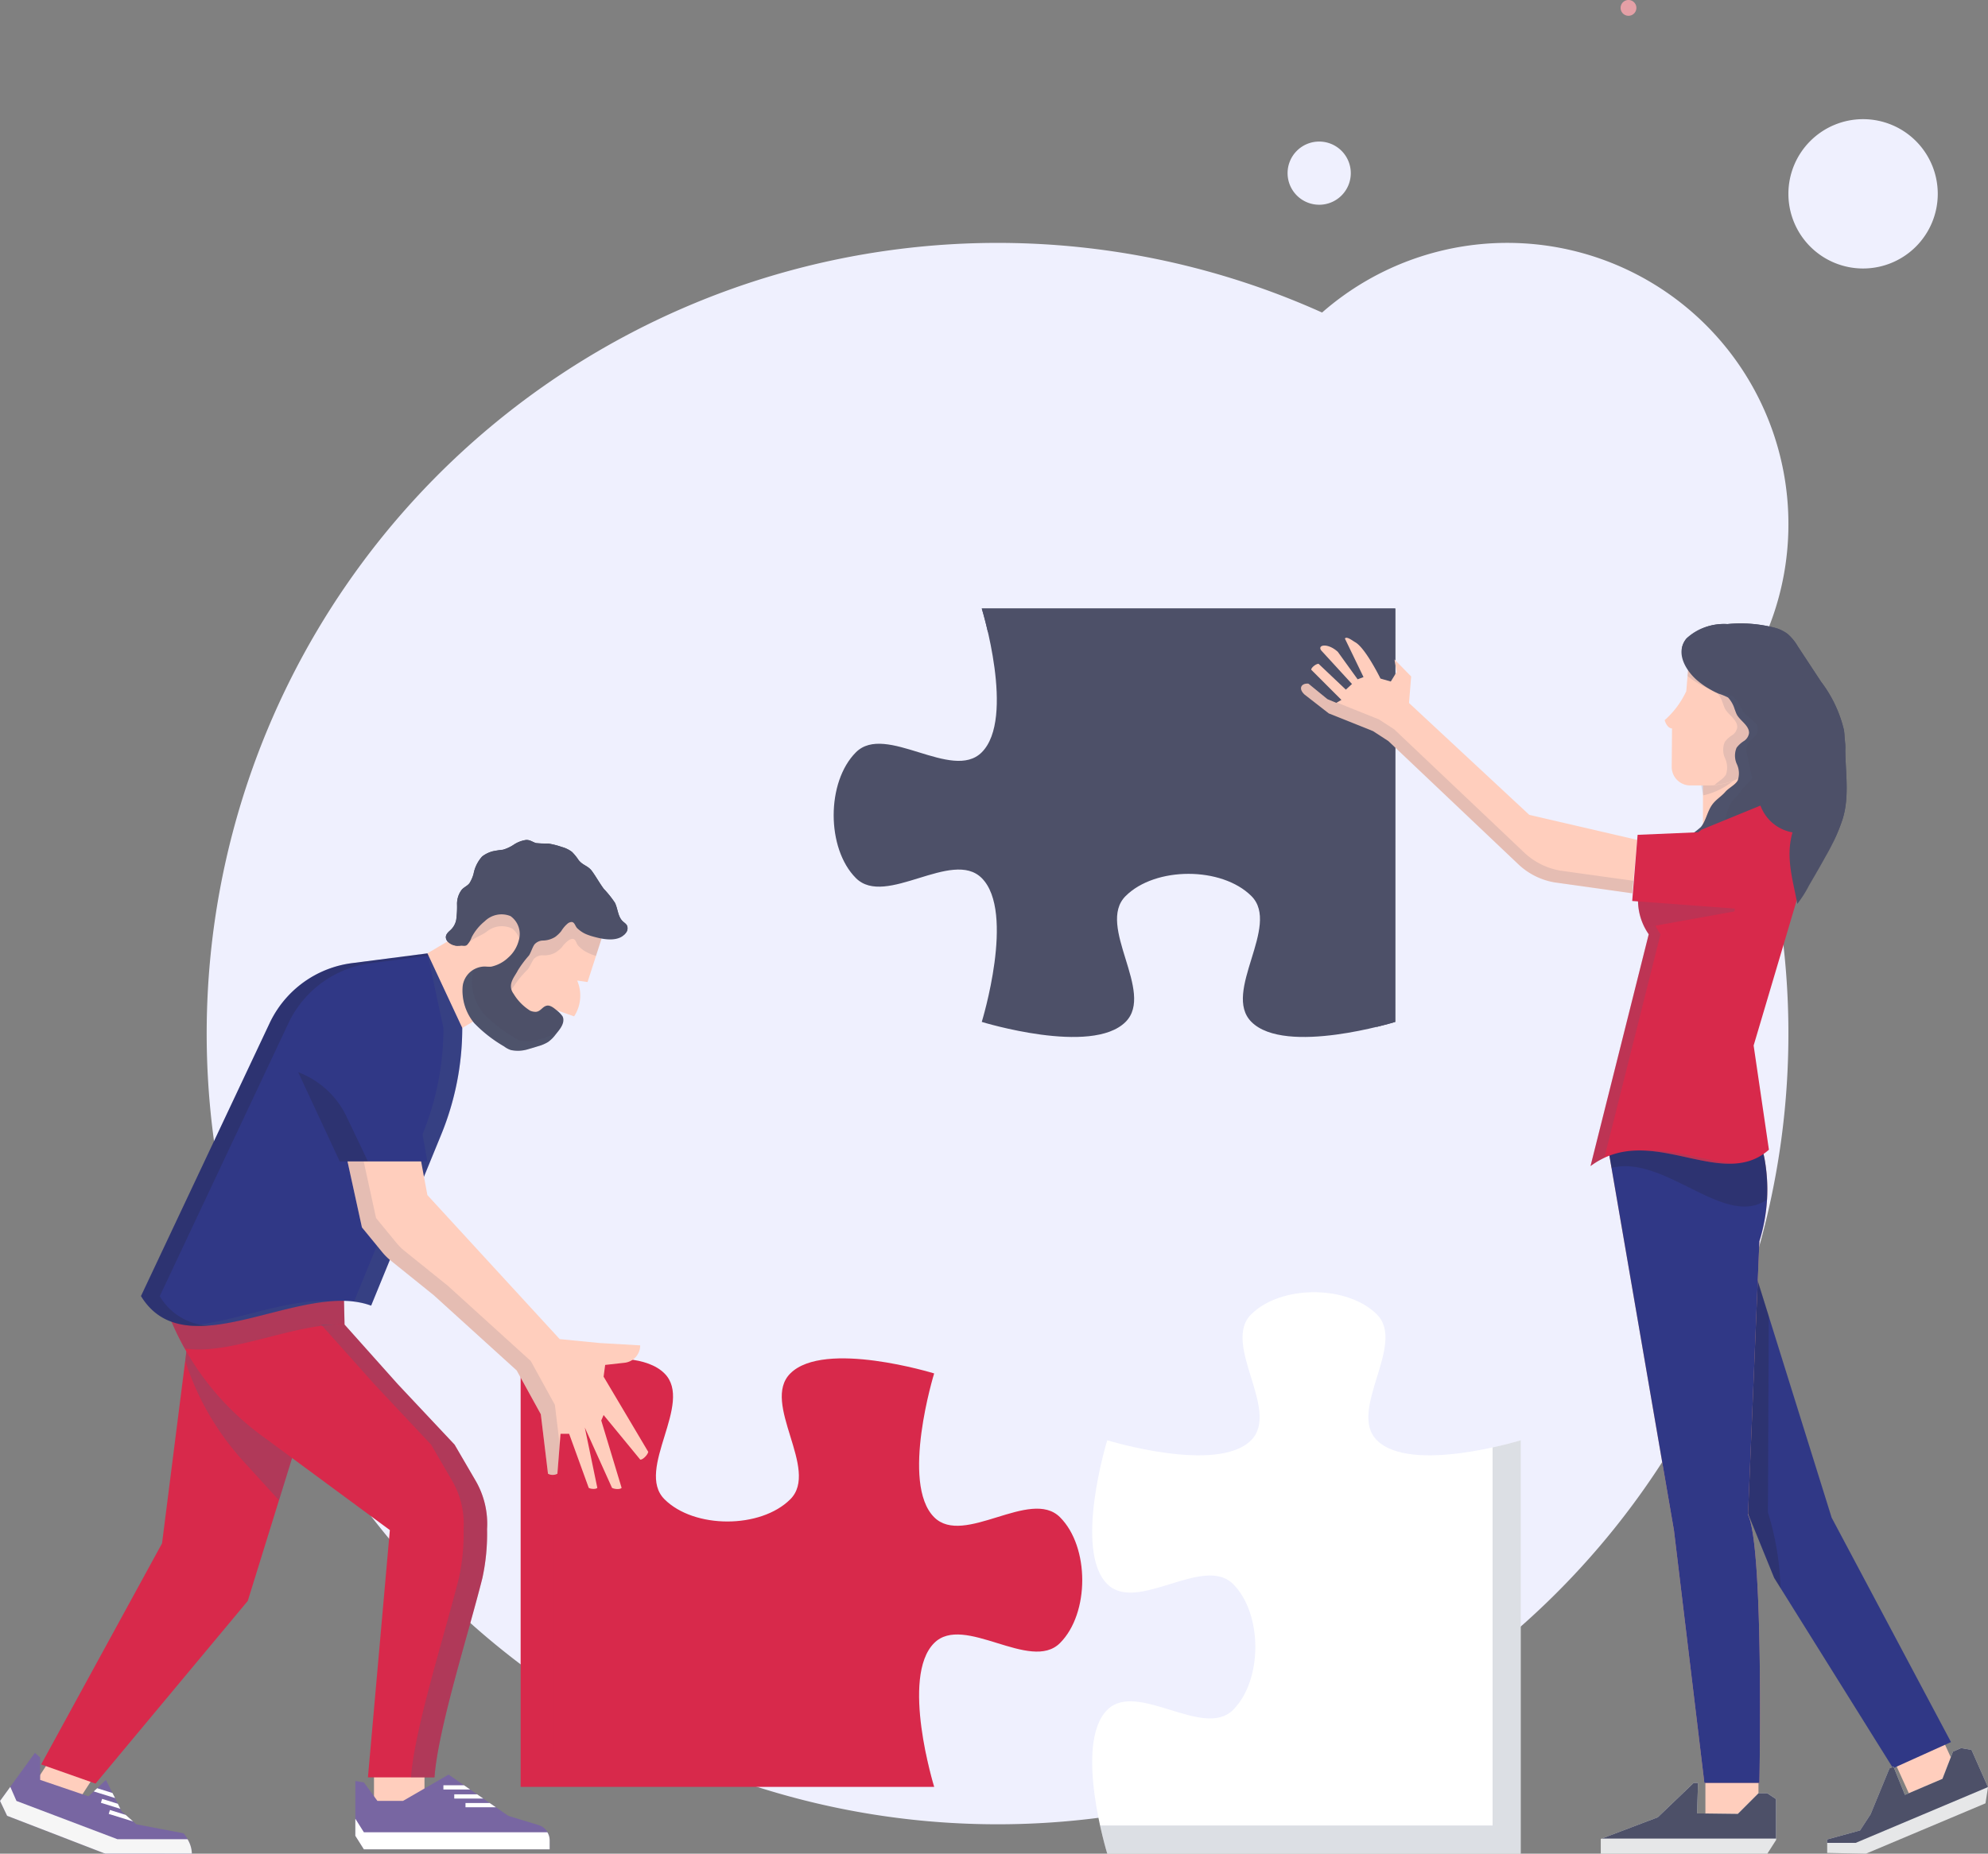
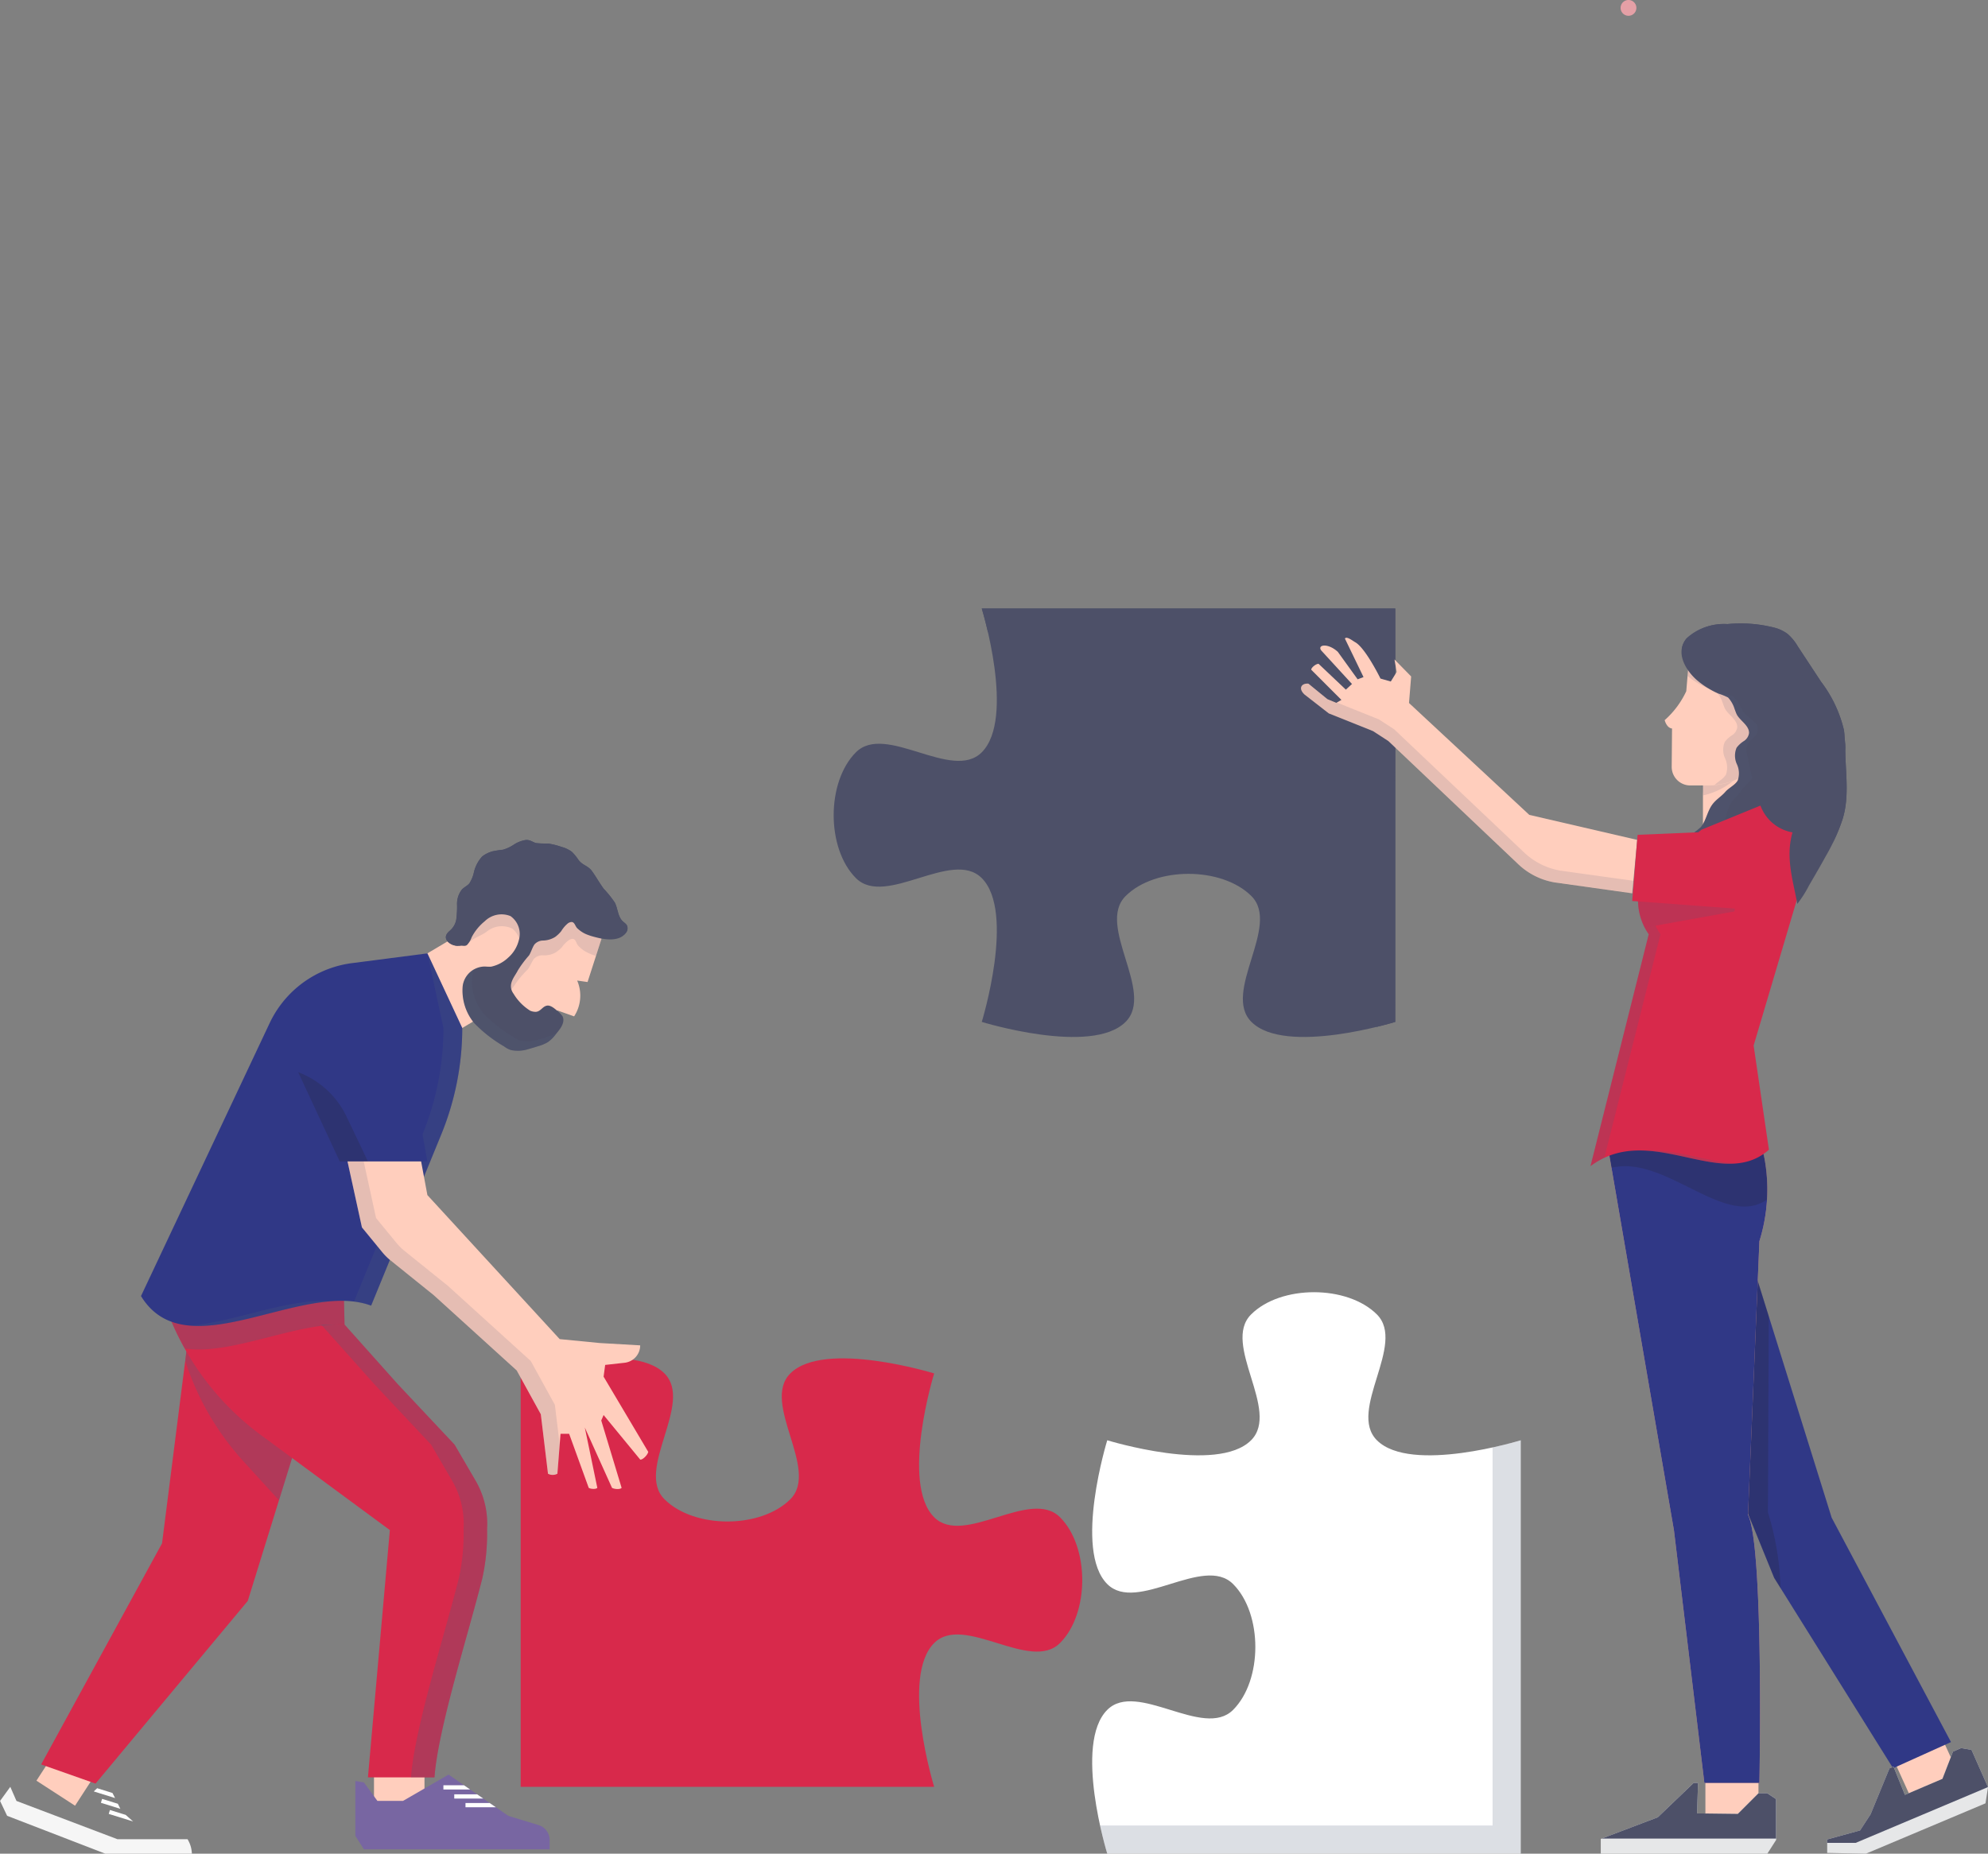
<svg xmlns="http://www.w3.org/2000/svg" width="143.057" height="133.419" viewBox="0 0 143.057 133.419">
  <rect x="0" y="0" width="143.057" height="133.419" fill="#808080" stroke="none" />
  <g id="Group_91" data-name="Group 91" transform="translate(-273.893 -297.363)">
    <g id="Group_90" data-name="Group 90">
-       <path id="Path_245" data-name="Path 245" d="M402.588,335.08a20.152,20.152,0,0,1-5.012,13.324,56.911,56.911,0,1,1-28.546-28.546,20.228,20.228,0,0,1,33.558,15.222Zm5.373-29.14a5.374,5.374,0,1,0,5.374,5.373h0a5.374,5.374,0,0,0-5.374-5.373ZM368.822,312.1a2.274,2.274,0,1,0-2.274-2.275h0a2.274,2.274,0,0,0,2.274,2.274Z" fill="#eff0fe" />
      <path id="Path_246" data-name="Path 246" d="M391.648,297.932a.568.568,0,1,1-.569-.569.569.569,0,0,1,.569.569Z" fill="#e5a0a6" />
      <g id="Group_72" data-name="Group 72">
        <path id="path5043-4-6-5-1-0-2" d="M374.3,341.161H344.541s2.439,7.91,0,10.35c-2.135,2.135-6.922-2.134-9.056,0s-2.134,6.921,0,9.055,6.921-2.134,9.056,0c2.439,2.44,0,10.35,0,10.35s7.91,2.44,10.349,0c2.135-2.135-2.134-6.921,0-9.056s6.922-2.134,9.056,0-2.134,6.921,0,9.056c2.44,2.44,10.35,0,10.35,0Z" fill="#4d5068" />
        <g id="Group_71" data-name="Group 71">
          <path id="Path_247" data-name="Path 247" d="M344.541,341.161s.208.676.441,1.69h27.962v28.427c.823-.2,1.352-.362,1.352-.362V341.161Z" fill="#4d5068" />
        </g>
      </g>
      <g id="Group_74" data-name="Group 74">
        <path id="path5043-4-6-5-1-0-2-2" d="M383.326,430.782V401.028s-7.91,2.439-10.35,0c-2.134-2.135,2.134-6.922,0-9.056s-6.921-2.135-9.055,0,2.134,6.921,0,9.056c-2.44,2.439-10.35,0-10.35,0s-2.44,7.91,0,10.349c2.135,2.135,6.922-2.134,9.056,0s2.134,6.921,0,9.056-6.921-2.135-9.056,0c-2.44,2.439,0,10.349,0,10.349Z" fill="#fff" />
        <g id="Group_73" data-name="Group 73" opacity="0.2">
          <path id="Path_248" data-name="Path 248" d="M381.3,401.545v27.209H353.054c.262,1.2.517,2.028.517,2.028h29.755V401.028S382.5,401.282,381.3,401.545Z" fill="#525d7a" />
        </g>
      </g>
      <g id="Group_76" data-name="Group 76">
        <path id="path5043-37-6-7-7-2-9" d="M311.364,425.972h29.751s-2.44-7.91,0-10.349c2.134-2.135,6.921,2.134,9.056,0s2.134-6.922,0-9.056-6.922,2.134-9.056,0c-2.44-2.44,0-10.35,0-10.35s-7.91-2.439-10.35,0c-2.135,2.134,2.135,6.921,0,9.056s-6.921,2.134-9.056,0,2.135-6.922,0-9.056c-2.439-2.439-10.349,0-10.349,0v29.755Z" fill="#d8294b" />
        <g id="Group_75" data-name="Group 75" opacity="0.2">
-           <path id="Path_249" data-name="Path 249" d="M313.73,423.606V395.628c-1.381.286-2.366.589-2.366.589v29.755h29.751s-.3-.985-.589-2.366Z" fill="#d8294b" />
-         </g>
+           </g>
      </g>
      <g id="Group_81" data-name="Group 81">
        <rect id="Rectangle_161" data-name="Rectangle 161" width="3.818" height="3.943" transform="translate(409.823 423.288) rotate(-24.45)" fill="#ffcebd" />
        <path id="Path_250" data-name="Path 250" d="M397.958,402.075l3.606,8.858,8.555,13.7,4.168-1.882L405.7,406.6l-6.4-20.5Z" fill="#303886" />
        <path id="Path_251" data-name="Path 251" d="M410.152,424.517l-.291.129-1.361,3.306-.755,1.157-2.367.649v.97l2.792.054,8.6-3.623.18-1.161-1.185-2.684-.751-.132-.585.257-.758,1.958-2.7,1.153Z" fill="#e6e7e8" />
        <path id="Path_252" data-name="Path 252" d="M416.947,425.991l-1.182-2.677-.751-.132-.585.257-.758,1.958-2.7,1.153-.821-2.033-.291.129-1.361,3.306-.755,1.157-2.367.65v.246h2.053Z" fill="#4d5068" />
        <rect id="Rectangle_162" data-name="Rectangle 162" width="3.818" height="3.943" transform="translate(396.615 424.294)" fill="#ffcebd" />
        <path id="Path_253" data-name="Path 253" d="M389.4,378.765l4.952,28.748,2.189,18.179H400.5s.336-17-.82-19.3l.82-19.692h0a12.413,12.413,0,0,0,.365-5.954h0a4.371,4.371,0,0,0-1.054-2.141l-.131-.145Z" fill="#f8aa8f" />
        <path id="Path_254" data-name="Path 254" d="M402.022,411.669a20.227,20.227,0,0,0-.907-5.448l.056-14.128L399.3,386.1l-1.343,15.975,3.606,8.858Z" fill="#231f20" opacity="0.2" />
        <path id="Path_255" data-name="Path 255" d="M389.4,378.765l4.952,28.748,2.189,18.179H400.5s.336-17-.82-19.3l.82-19.692h0a12.413,12.413,0,0,0,.365-5.954h0a4.371,4.371,0,0,0-1.054-2.141l-.131-.145Z" fill="#303886" />
        <path id="Path_256" data-name="Path 256" d="M396.084,425.691h-.318l-2.581,2.475-4.1,1.555v1.061h11.987l.633-.99v-2.934l-.633-.424h-.639l-1.485,1.485-2.934-.035Z" fill="#e6e7e8" />
        <path id="Path_257" data-name="Path 257" d="M400.433,426.434l-1.485,1.485-2.934-.035.071-2.192h-.318l-2.581,2.474-4.03,1.529H401.7v-2.837l-.633-.424Z" fill="#4d5068" />
        <rect id="Rectangle_163" data-name="Rectangle 163" width="3.924" height="3.818" transform="translate(396.438 353.296)" fill="#ffcebd" />
        <path id="Path_258" data-name="Path 258" d="M396.462,354.61a5.164,5.164,0,0,0,3.155-2.141l-3.453.726Z" fill="#525d7a" opacity="0.15" />
        <path id="Path_259" data-name="Path 259" d="M395.415,344.991l-.177,2.121a6.363,6.363,0,0,1-1.555,2.085s.141.566.53.6l-.024,2.751a1.338,1.338,0,0,0,1.328,1.349h1.3a5.171,5.171,0,0,0,4.919-3.581l1-3.1-1.449-3.04-3.641-.212A2.285,2.285,0,0,0,395.415,344.991Z" fill="#ffcebd" />
        <path id="Path_260" data-name="Path 260" d="M397.279,353.859a5.158,5.158,0,0,0,4.451-3.543l1-3.1-1.449-3.04-3.641-.212a2.285,2.285,0,0,0-2.225,1.027l-.086,1.031a6.616,6.616,0,0,0,1.356.838,4.463,4.463,0,0,1,.711.287,2.163,2.163,0,0,1,.471.833c.046.113.084.229.133.341.211.475.921.824.906,1.382a.827.827,0,0,1-.372.58,1.983,1.983,0,0,0-.523.477,1.455,1.455,0,0,0,.015,1.176,1.563,1.563,0,0,1,.065,1.182C397.915,353.417,397.536,353.61,397.279,353.859Z" fill="#525d7a" opacity="0.15" />
        <path id="Path_261" data-name="Path 261" d="M395.259,343.315c-.824.976-.107,2.234.7,2.964a6.233,6.233,0,0,0,1.577,1,4.452,4.452,0,0,1,.71.287,2.145,2.145,0,0,1,.472.833c.045.114.083.23.132.341.212.475.921.824.906,1.383a.822.822,0,0,1-.372.579,1.978,1.978,0,0,0-.522.477,1.455,1.455,0,0,0,.014,1.176,1.563,1.563,0,0,1,.066,1.182c-.188.332-.642.529-.891.819-.279.324-.64.529-.908.873-.392.5-.474,1.208-.86,1.668a8.115,8.115,0,0,1-1.659,1.124,2.167,2.167,0,0,0-1.091,1.816c1.114-.386,2.5.185,3.447-.52.172-.128.315-.291.483-.425a7.685,7.685,0,0,1,1.4-.691,3.39,3.39,0,0,0,1.181-.992,3.192,3.192,0,0,0,1.435.052,3.393,3.393,0,0,0,3.1-1.787l.511-.717c.156-.218.312-.436.458-.662a6.072,6.072,0,0,0,1.041-4.174,9.248,9.248,0,0,0-1.645-3.485l-1.687-2.565a3.553,3.553,0,0,0-.722-.879,2.7,2.7,0,0,0-.9-.439,9.8,9.8,0,0,0-3.432-.273A4,4,0,0,0,395.259,343.315Z" fill="#4d5068" />
        <path id="Path_262" data-name="Path 262" d="M391.349,361.661l-5.553-.78a5.019,5.019,0,0,1-2.66-1.326L373.8,350.7l-1.1-.714-3.186-1.276-1.74-1.354c-.5-.463-.2-.835.277-.784l1.363,1.114.636.265.372-.212-2.174-2.174c.009-.17.36-.431.53-.424L370.741,347l.442-.406-2.218-2.418c-.292-.411.485-.552,1.2.106l1.424,1.975.424-.159-1.34-2.773c.118-.192.549.154.745.265.74.419,1.815,2.614,1.815,2.614l.742.212.424-.689-.159-.9,1.2,1.224-.154,1.911,8.656,8.053,7.764,1.8Z" fill="#ffcebd" />
        <g id="Group_77" data-name="Group 77" opacity="0.15">
          <path id="Path_263" data-name="Path 263" d="M386.215,360.033a5.02,5.02,0,0,1-2.66-1.327l-9.334-8.849-1.1-.715-3.025-1.213-.051.029-.63-.267-1.361-1.117c-.477-.05-.778.322-.277.785l1.744,1.354,3.182,1.276,1.1.714,9.335,8.85a5.019,5.019,0,0,0,2.66,1.326l5.553.78.083-.9Z" fill="#525d7a" />
        </g>
        <g id="Group_78" data-name="Group 78" opacity="0.15">
          <path id="Path_264" data-name="Path 264" d="M395.091,343.614a3.172,3.172,0,0,1,1.941-1.2,2.939,2.939,0,0,0-1.773.9,1.492,1.492,0,0,0-.292.561A1.521,1.521,0,0,1,395.091,343.614Z" fill="#525d7a" />
          <path id="Path_265" data-name="Path 265" d="M396.28,358.291a8.175,8.175,0,0,0,1.507-1.321c.325-.5.32-1.213.646-1.762.223-.375.557-.623.793-.978.212-.319.637-.571.782-.924a1.556,1.556,0,0,0-.211-1.165,1.455,1.455,0,0,1-.16-1.165,2.024,2.024,0,0,1,.459-.538.825.825,0,0,0,.3-.621c-.054-.556-.8-.815-1.07-1.26-.062-.1-.115-.214-.174-.321a2.133,2.133,0,0,0-.571-.768,4.422,4.422,0,0,0-.74-.2,6.712,6.712,0,0,1-1.437-.656,7.144,7.144,0,0,0,1.131.669,4.449,4.449,0,0,1,.71.287,2.145,2.145,0,0,1,.472.833c.045.114.083.23.132.341.212.475.921.824.906,1.383a.825.825,0,0,1-.372.579,1.978,1.978,0,0,0-.522.477,1.455,1.455,0,0,0,.014,1.176,1.563,1.563,0,0,1,.066,1.182c-.188.332-.642.529-.891.819-.279.324-.64.529-.908.873-.392.5-.474,1.208-.86,1.668a8.115,8.115,0,0,1-1.659,1.124,2.167,2.167,0,0,0-1.091,1.816,5.739,5.739,0,0,1,1.883-.142A2.6,2.6,0,0,1,396.28,358.291Z" fill="#525d7a" />
        </g>
        <path id="Path_266" data-name="Path 266" d="M399.815,378.6l-.131-.145-10.28.306.457,2.655c3.881-.954,8.16,4.418,11.189,2.284a12.428,12.428,0,0,0-.181-2.959A4.37,4.37,0,0,0,399.815,378.6Z" fill="#231f20" opacity="0.2" />
        <path id="Path_267" data-name="Path 267" d="M400.579,355.343s3.247,1.205,3.406,4.121l-3.9,13.151,1.1,7.5c-3.416,3.034-8.489-2.057-12.837,1.178l4.189-16.685h0a4.279,4.279,0,0,1-.591-3.679l.122-.407,4.269-3.442Z" fill="#d8294b" />
        <g id="Group_79" data-name="Group 79" opacity="0.2">
          <path id="Path_268" data-name="Path 268" d="M393.022,363.991l-.781.135a4.467,4.467,0,0,0,.291.482l-4.189,16.683a5.569,5.569,0,0,1,1-.593l4.04-16.092A4.36,4.36,0,0,1,393.022,363.991Z" fill="#525d7a" />
          <path id="Path_269" data-name="Path 269" d="M392.315,380.183c2.236.119,4.477,1.067,6.446.926C396.745,380.982,394.508,380.061,392.315,380.183Z" fill="#525d7a" />
        </g>
        <path id="Path_270" data-name="Path 270" d="M399.683,357.962l-4.691.2-2.929,2.362-.122.407a4.278,4.278,0,0,0,.3,3.2l6.458-1.166Z" fill="#525d7a" opacity="0.2" />
        <path id="Path_271" data-name="Path 271" d="M399.683,357.114l-7.947.336-.389,4.762,8.736.647Z" fill="#d8294b" />
        <path id="Path_272" data-name="Path 272" d="M406.68,351.374a2.581,2.581,0,0,0-.421-1.7,2.54,2.54,0,0,0-.652-.491,4.136,4.136,0,0,0-.63-.328,3.621,3.621,0,0,0-3.024.6,6.623,6.623,0,0,0-1.547,1.21,3.8,3.8,0,0,0-.559.777.886.886,0,0,0-.1.856,22.317,22.317,0,0,0,.829,3.045,3,3,0,0,0,2.307,1.931c-.527,1.819.056,3.516.345,5.147a8.4,8.4,0,0,0,.839-1.318c.406-.7.812-1.392,1.2-2.1a14.188,14.188,0,0,0,1.231-2.723C406.98,354.7,406.7,353.006,406.68,351.374Z" fill="#4d5068" />
        <g id="Group_80" data-name="Group 80">
          <path id="Path_273" data-name="Path 273" d="M406.68,351.374a6.1,6.1,0,0,0-.045-.715,4.637,4.637,0,0,0-.052-.735,9.248,9.248,0,0,0-1.645-3.485l-1.687-2.565a3.555,3.555,0,0,0-.722-.879,2.7,2.7,0,0,0-.9-.439,9.8,9.8,0,0,0-3.432-.273,4,4,0,0,0-2.939,1.032,1.467,1.467,0,0,0-.331.7,4.41,4.41,0,0,1,2.712-.856,9.833,9.833,0,0,1,3.435.226,2.746,2.746,0,0,1,.9.427,3.623,3.623,0,0,1,.734.87l1.721,2.542a9.279,9.279,0,0,1,1.691,3.463,4.641,4.641,0,0,1,.062.734,6.113,6.113,0,0,1,.054.714c.039,1.632.345,3.318-.111,4.91a9.724,9.724,0,0,1-.375,1.042,11.16,11.16,0,0,0,.747-1.8C406.98,354.7,406.7,353.006,406.68,351.374Z" fill="#4d5068" />
        </g>
      </g>
      <g id="Group_89" data-name="Group 89">
        <rect id="Rectangle_164" data-name="Rectangle 164" width="3.464" height="3.312" transform="translate(276.515 425.529) rotate(-57.041)" fill="#ffcebd" />
        <path id="Path_274" data-name="Path 274" d="M287.667,391.8l-2.113,16.646-8.7,15.914,3.914,1.379,10.955-13.15,4.478-14.449Z" fill="#d8294b" />
-         <path id="Path_275" data-name="Path 275" d="M285.752,430.782h-4.288l-7.063-2.725-.508-1.071,2.512-3.46.379.331v1.616l3.476,1.182,1.257-1.182,1.127,2.259,1.057.938,3.4.645a2.435,2.435,0,0,1,.6,1.466h-1.944Z" fill="#7866a2" />
+         <path id="Path_275" data-name="Path 275" d="M285.752,430.782h-4.288v1.616l3.476,1.182,1.257-1.182,1.127,2.259,1.057.938,3.4.645a2.435,2.435,0,0,1,.6,1.466h-1.944Z" fill="#7866a2" />
        <path id="Path_276" data-name="Path 276" d="M285.752,430.782H287.7a2.128,2.128,0,0,0-.31-1.038h-5.04l-7.272-2.757-.444-1.015-.737,1.015.508,1.07,7.063,2.725Z" fill="#f6f6f6" />
        <g id="Group_82" data-name="Group 82">
          <path id="Path_277" data-name="Path 277" d="M282.374,427.191l-1.133-.352-.087.281,1.4.436Z" fill="#fff" />
          <path id="Path_278" data-name="Path 278" d="M282.937,427.991l-1.133-.352-.087.281,1.756.546Z" fill="#fff" />
          <path id="Path_279" data-name="Path 279" d="M281.987,426.415l-1.1-.344-.247.232,1.534.477Z" fill="#fff" />
        </g>
        <rect id="Rectangle_165" data-name="Rectangle 165" width="8.33" height="5.9" transform="translate(301.39 367.914) rotate(-30.669)" fill="#ffcebd" />
        <rect id="Rectangle_166" data-name="Rectangle 166" width="3.633" height="3.464" transform="translate(300.806 424.363)" fill="#ffcebd" />
        <path id="Path_280" data-name="Path 280" d="M291.415,402.547l2.553,2.8,2.233-7.2-8.534-6.338-.445,3.5A19.692,19.692,0,0,0,291.415,402.547Z" fill="#525d7a" opacity="0.3" />
        <path id="Path_281" data-name="Path 281" d="M286.236,392.491h0a19.711,19.711,0,0,0,6.454,8.177l9.257,6.823-1.577,17.8h4.788c.249-3.479,2.426-10.277,3.446-14.341a15.048,15.048,0,0,0,.338-3.528,6.181,6.181,0,0,0-.816-3.469l-1.522-2.611-4.089-4.351-3.829-4.289-.067-2.92H286.236Z" fill="#d8294b" />
        <path id="Path_282" data-name="Path 282" d="M308.126,403.954l-1.522-2.611-4.084-4.353-3.83-4.289H297l3.83,4.289,4.085,4.353,1.522,2.611a6.189,6.189,0,0,1,.816,3.469,15.049,15.049,0,0,1-.338,3.528c-1.02,4.064-3.2,10.862-3.446,14.341h1.69c.249-3.479,2.426-10.277,3.446-14.341a15.049,15.049,0,0,0,.338-3.528A6.19,6.19,0,0,0,308.126,403.954Z" fill="#525d7a" opacity="0.3" />
        <path id="Path_283" data-name="Path 283" d="M306.173,425.091l4.3,2.971,2.173.662a1.127,1.127,0,0,1,.8,1.078v.667H300.077l-.614-.973v-3.944l.614.1.974,1.332h1.844Z" fill="#7866a2" />
-         <path id="Path_284" data-name="Path 284" d="M313.281,429.241a1.093,1.093,0,0,1,.165.562v.667H300.077l-.614-.973v-1.23l.614.974Z" fill="#fff" />
        <g id="Group_83" data-name="Group 83">
          <path id="Path_285" data-name="Path 285" d="M306.582,426.818v-.307h1.647l.445.307Z" fill="#fff" />
          <path id="Path_286" data-name="Path 286" d="M305.8,425.858h1.481l.445.307H305.8Z" fill="#fff" />
          <path id="Path_287" data-name="Path 287" d="M307.39,427.443v-.307h1.742l.445.307Z" fill="#fff" />
        </g>
        <path id="Path_288" data-name="Path 288" d="M317.174,364.946l-1,3.1-.748-.107a2.739,2.739,0,0,1-.219,2.578L314,370.089l-.76,1.188a1.886,1.886,0,0,1-2.6.569l-.088-.06-1.172-.85a4.955,4.955,0,0,1-1.425-6.415l2.434-4.391S316.515,361.191,317.174,364.946Z" fill="#ffcebd" />
        <path id="Path_289" data-name="Path 289" d="M317.023,364.4c-.037-.1-.074-.2-.12-.3-.028-.065-.06-.128-.092-.191a5.313,5.313,0,0,0-1.19-1.477l-.15-.127c-.073-.062-.149-.121-.225-.18a12.767,12.767,0,0,0-4.547-1.929l-2.342,3.589-.408.737a8.3,8.3,0,0,0-.447.858c.239-.42,1-.66,1.388-.939a1.719,1.719,0,0,1,1.874-.236,1.581,1.581,0,0,1,.467,1.79,2.458,2.458,0,0,1-.847,1.182,2.555,2.555,0,0,1-1.265.556c-.167,0-.331-.034-.5-.045a1.565,1.565,0,0,0-1.144.429,4.939,4.939,0,0,0,1.9,2.82l1.172.85a1.57,1.57,0,0,0,2.2-.282,1.512,1.512,0,0,0,.116-.171l.332-.443a.472.472,0,0,0-.266-.072c-.34.029-.492.408-.869.385a.985.985,0,0,1-.371-.111,3.644,3.644,0,0,1-1.1-1.288c-.452-.71.173-1.237.419-1.663a7.726,7.726,0,0,1,.871-1.014c.155-.193.3-.6.465-.778a.841.841,0,0,1,.581-.227,1.734,1.734,0,0,0,.93-.192,2.323,2.323,0,0,0,.471-.39,2.216,2.216,0,0,1,.5-.509.5.5,0,0,1,.283-.091c.224.014.246.316.371.464a2.124,2.124,0,0,0,.612.483,3.838,3.838,0,0,0,.592.248l.094.031.393-1.218A3.749,3.749,0,0,0,317.023,364.4Z" fill="#525d7a" opacity="0.15" />
        <path id="Path_290" data-name="Path 290" d="M311.223,365.052a1.578,1.578,0,0,0-.594-1.752,1.721,1.721,0,0,0-1.853.37,3.634,3.634,0,0,0-.945,1.16,1.528,1.528,0,0,1-.329.546c-.127.108-.281.048-.447.058a1.1,1.1,0,0,1-.957-.31.55.55,0,0,1-.1-.176c-.083-.263.1-.448.273-.6a1.37,1.37,0,0,0,.452-.769,7.045,7.045,0,0,0,.06-1.124,1.667,1.667,0,0,1,.341-1.052c.169-.191.416-.275.561-.477a2.547,2.547,0,0,0,.289-.672,2.568,2.568,0,0,1,.618-1.243,2.124,2.124,0,0,1,.772-.374,6.95,6.95,0,0,1,.718-.109,2.791,2.791,0,0,0,.764-.352,2.157,2.157,0,0,1,.886-.349c.308-.024.467.142.734.221a6.987,6.987,0,0,0,.88.034,5.64,5.64,0,0,1,.973.247,2.116,2.116,0,0,1,.732.354,3.555,3.555,0,0,1,.469.576c.317.414.682.4.985.825.289.4.544.863.839,1.262a7.334,7.334,0,0,1,.8,1c.214.433.206.986.553,1.322.11.107.254.188.32.326a.508.508,0,0,1-.072.494c-.484.7-1.59.5-2.273.311a4.161,4.161,0,0,1-.608-.2,2.154,2.154,0,0,1-.645-.438c-.135-.138-.179-.438-.4-.436a.487.487,0,0,0-.277.111,2.2,2.2,0,0,0-.46.543,2.3,2.3,0,0,1-.442.423,1.744,1.744,0,0,1-.914.258.84.84,0,0,0-.563.269c-.151.193-.267.606-.407.808a7.707,7.707,0,0,0-.8,1.075c-.215.443-.8,1.013-.3,1.688a3.643,3.643,0,0,0,1.187,1.207.986.986,0,0,0,.378.084c.377,0,.5-.394.839-.447.236-.038.5.174.666.316a1.982,1.982,0,0,1,.448.452.536.536,0,0,1,.058.212c.034.428-.333.818-.582,1.13a2.363,2.363,0,0,1-.528.514,2.8,2.8,0,0,1-.685.291q-.381.12-.765.229a2.46,2.46,0,0,1-1.211.054,1.588,1.588,0,0,1-.489-.26A9.883,9.883,0,0,1,308.015,371a3.674,3.674,0,0,1-.824-2.684,1.618,1.618,0,0,1,1.546-1.386c.167,0,.334.025.5.009a2.553,2.553,0,0,0,1.221-.645A2.456,2.456,0,0,0,311.223,365.052Z" fill="#4d5068" />
        <g id="Group_84" data-name="Group 84" opacity="0.2">
          <path id="Path_291" data-name="Path 291" d="M313.315,371.98q-.381.12-.765.229a2.46,2.46,0,0,1-1.211.054,1.588,1.588,0,0,1-.489-.26,9.881,9.881,0,0,1-2.157-1.681,3.674,3.674,0,0,1-.824-2.684,1.464,1.464,0,0,1,.164-.516,1.61,1.61,0,0,0-.84,1.192,3.674,3.674,0,0,0,.824,2.684,9.881,9.881,0,0,0,2.157,1.681,1.588,1.588,0,0,0,.489.26,2.46,2.46,0,0,0,1.211-.054q.384-.109.765-.229a2.8,2.8,0,0,0,.685-.291,2.362,2.362,0,0,0,.528-.514c.037-.047.079-.1.119-.147A2.934,2.934,0,0,1,313.315,371.98Z" fill="#525d7a" />
        </g>
        <g id="Group_85" data-name="Group 85">
          <path id="Path_292" data-name="Path 292" d="M307.06,364.929a7.048,7.048,0,0,0,.06-1.124,1.667,1.667,0,0,1,.341-1.052c.169-.191.416-.275.561-.477a2.549,2.549,0,0,0,.289-.672,2.563,2.563,0,0,1,.618-1.243,2.124,2.124,0,0,1,.772-.374,6.951,6.951,0,0,1,.718-.109,2.791,2.791,0,0,0,.764-.352,2.143,2.143,0,0,1,.886-.349c.308-.024.467.142.733.221a7.01,7.01,0,0,0,.881.034,5.641,5.641,0,0,1,.973.247,2.116,2.116,0,0,1,.732.354,3.557,3.557,0,0,1,.469.576c.317.414.682.4.985.825.289.4.544.863.839,1.262a7.334,7.334,0,0,1,.8,1c.147.3.194.645.318.946a1.062,1.062,0,0,0,.145-.155.515.515,0,0,0,.072-.5c-.066-.138-.21-.219-.32-.326-.347-.336-.339-.889-.553-1.322a7.338,7.338,0,0,0-.8-1c-.3-.4-.55-.86-.839-1.262-.3-.422-.668-.411-.985-.825a3.557,3.557,0,0,0-.469-.576,2.116,2.116,0,0,0-.732-.354,5.64,5.64,0,0,0-.973-.247,7,7,0,0,1-.881-.034c-.266-.079-.425-.245-.733-.221a2.143,2.143,0,0,0-.886.349,2.791,2.791,0,0,1-.764.352,6.95,6.95,0,0,0-.718.109,2.123,2.123,0,0,0-.772.374,2.563,2.563,0,0,0-.618,1.243,2.547,2.547,0,0,1-.289.672c-.145.2-.392.286-.561.477a1.667,1.667,0,0,0-.341,1.052,7.048,7.048,0,0,1-.06,1.124,1.37,1.37,0,0,1-.452.769c-.17.154-.356.339-.273.6a.55.55,0,0,0,.1.176.957.957,0,0,0,.732.309A1.361,1.361,0,0,0,307.06,364.929Z" fill="#4d5068" />
        </g>
        <path id="Path_293" data-name="Path 293" d="M298.69,392.691l-.067-2.914H286.236v2.71a19.5,19.5,0,0,0,.961,1.938C290.525,394.919,295.072,392.591,298.69,392.691Z" fill="#525d7a" opacity="0.3" />
        <path id="Path_294" data-name="Path 294" d="M304.651,365.983l-5.413.7a7.644,7.644,0,0,0-2.745.9h0a7.652,7.652,0,0,0-3.2,3.427l-9.254,19.638c3.262,5.343,11.547-1.171,16.561.688l5.057-12.348a20.208,20.208,0,0,0,1.5-7.637h0Z" fill="#303886" />
        <g id="Group_86" data-name="Group 86" opacity="0.2">
          <path id="Path_295" data-name="Path 295" d="M287.553,392.779c3.009.263,6.908-1.517,10.223-1.751C294.668,390.758,290.774,392.526,287.553,392.779Z" fill="#525d7a" />
          <path id="Path_296" data-name="Path 296" d="M304.651,365.983l1.153,5.376A20.207,20.207,0,0,1,304.3,379l-4.939,12.061a5.45,5.45,0,0,1,1.234.287L305.656,379a20.208,20.208,0,0,0,1.5-7.637Z" fill="#525d7a" />
        </g>
        <g id="Group_87" data-name="Group 87">
-           <path id="Path_297" data-name="Path 297" d="M285.39,390.656l9.254-19.638a7.657,7.657,0,0,1,5.946-4.332l4.138-.537-.077-.166-5.413.7a7.657,7.657,0,0,0-5.946,4.332l-9.254,19.638c1.132,1.854,2.871,2.279,4.867,2.123A4.285,4.285,0,0,1,285.39,390.656Z" fill="#231f20" opacity="0.2" />
-         </g>
+           </g>
        <path id="Path_298" data-name="Path 298" d="M303.1,372.339l1.547,8.619h-6.309l-4-8.384Z" fill="#303886" />
        <path id="Path_299" data-name="Path 299" d="M295.35,374.535l2.992,6.423h2.028l-1.54-3.228A6.322,6.322,0,0,0,295.35,374.535Z" fill="#231f20" opacity="0.2" />
        <path id="Path_300" data-name="Path 300" d="M298.9,380.958l1.038,4.748,1.476,1.8a4.285,4.285,0,0,0,.49.5l3.2,2.577L311.074,396l1.736,3.155.517,4.281a.716.716,0,0,0,.676,0l.226-2.873h.619l1.409,3.887c.126.089.521.12.619,0l-.9-4.338,1.956,4.338c.145.094.588.139.692,0l-1.465-4.845.169-.394,2.638,3.211c.2.011.547-.364.573-.563l-3.211-5.409.113-.845,1.4-.156a1.261,1.261,0,0,0,1.12-1.252h0l-2.92-.169-2.873-.281-9.52-10.366-.451-2.422Z" fill="#ffcebd" />
        <g id="Group_88" data-name="Group 88" opacity="0.15">
          <path id="Path_301" data-name="Path 301" d="M313.823,398.478l-1.736-3.155-5.965-5.413-3.2-2.577a4.451,4.451,0,0,1-.49-.5l-1.477-1.8-.889-4.073H298.9l1.038,4.749,1.476,1.8a4.28,4.28,0,0,0,.49.5l3.2,2.577L311.074,396l1.736,3.155.517,4.281a.716.716,0,0,0,.676,0l.165-2.107Z" fill="#525d7a" />
        </g>
      </g>
    </g>
  </g>
</svg>